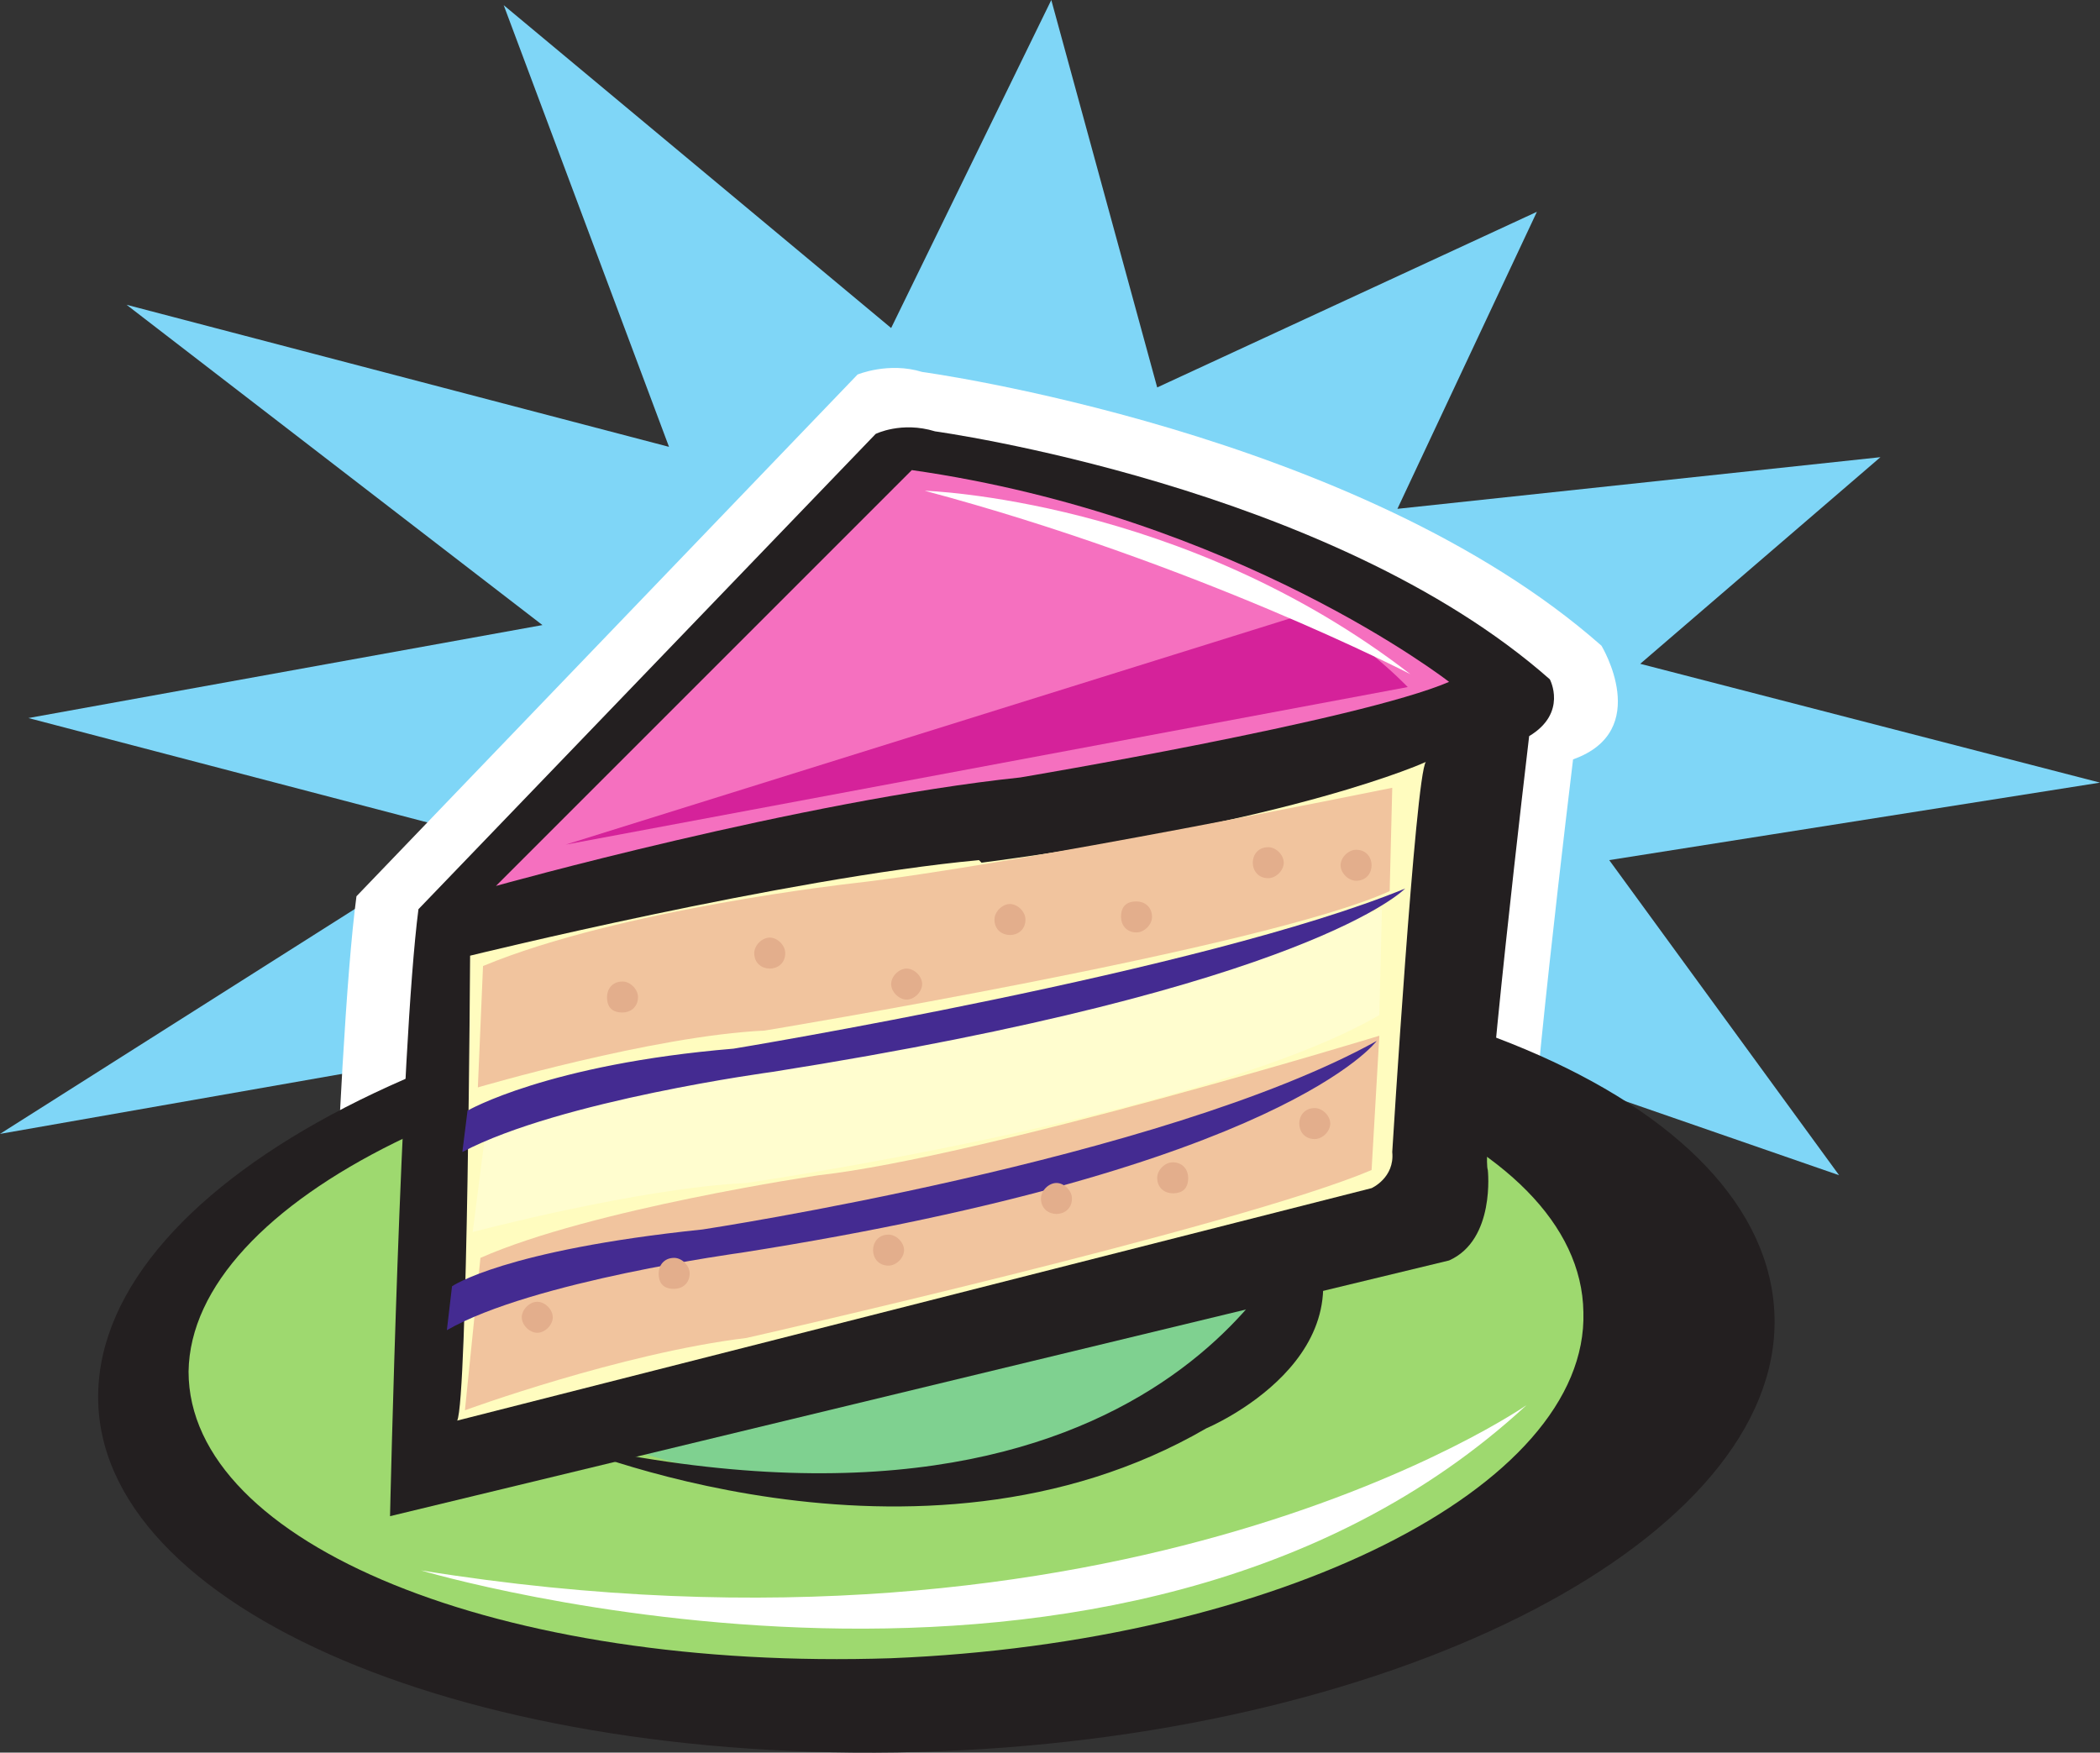
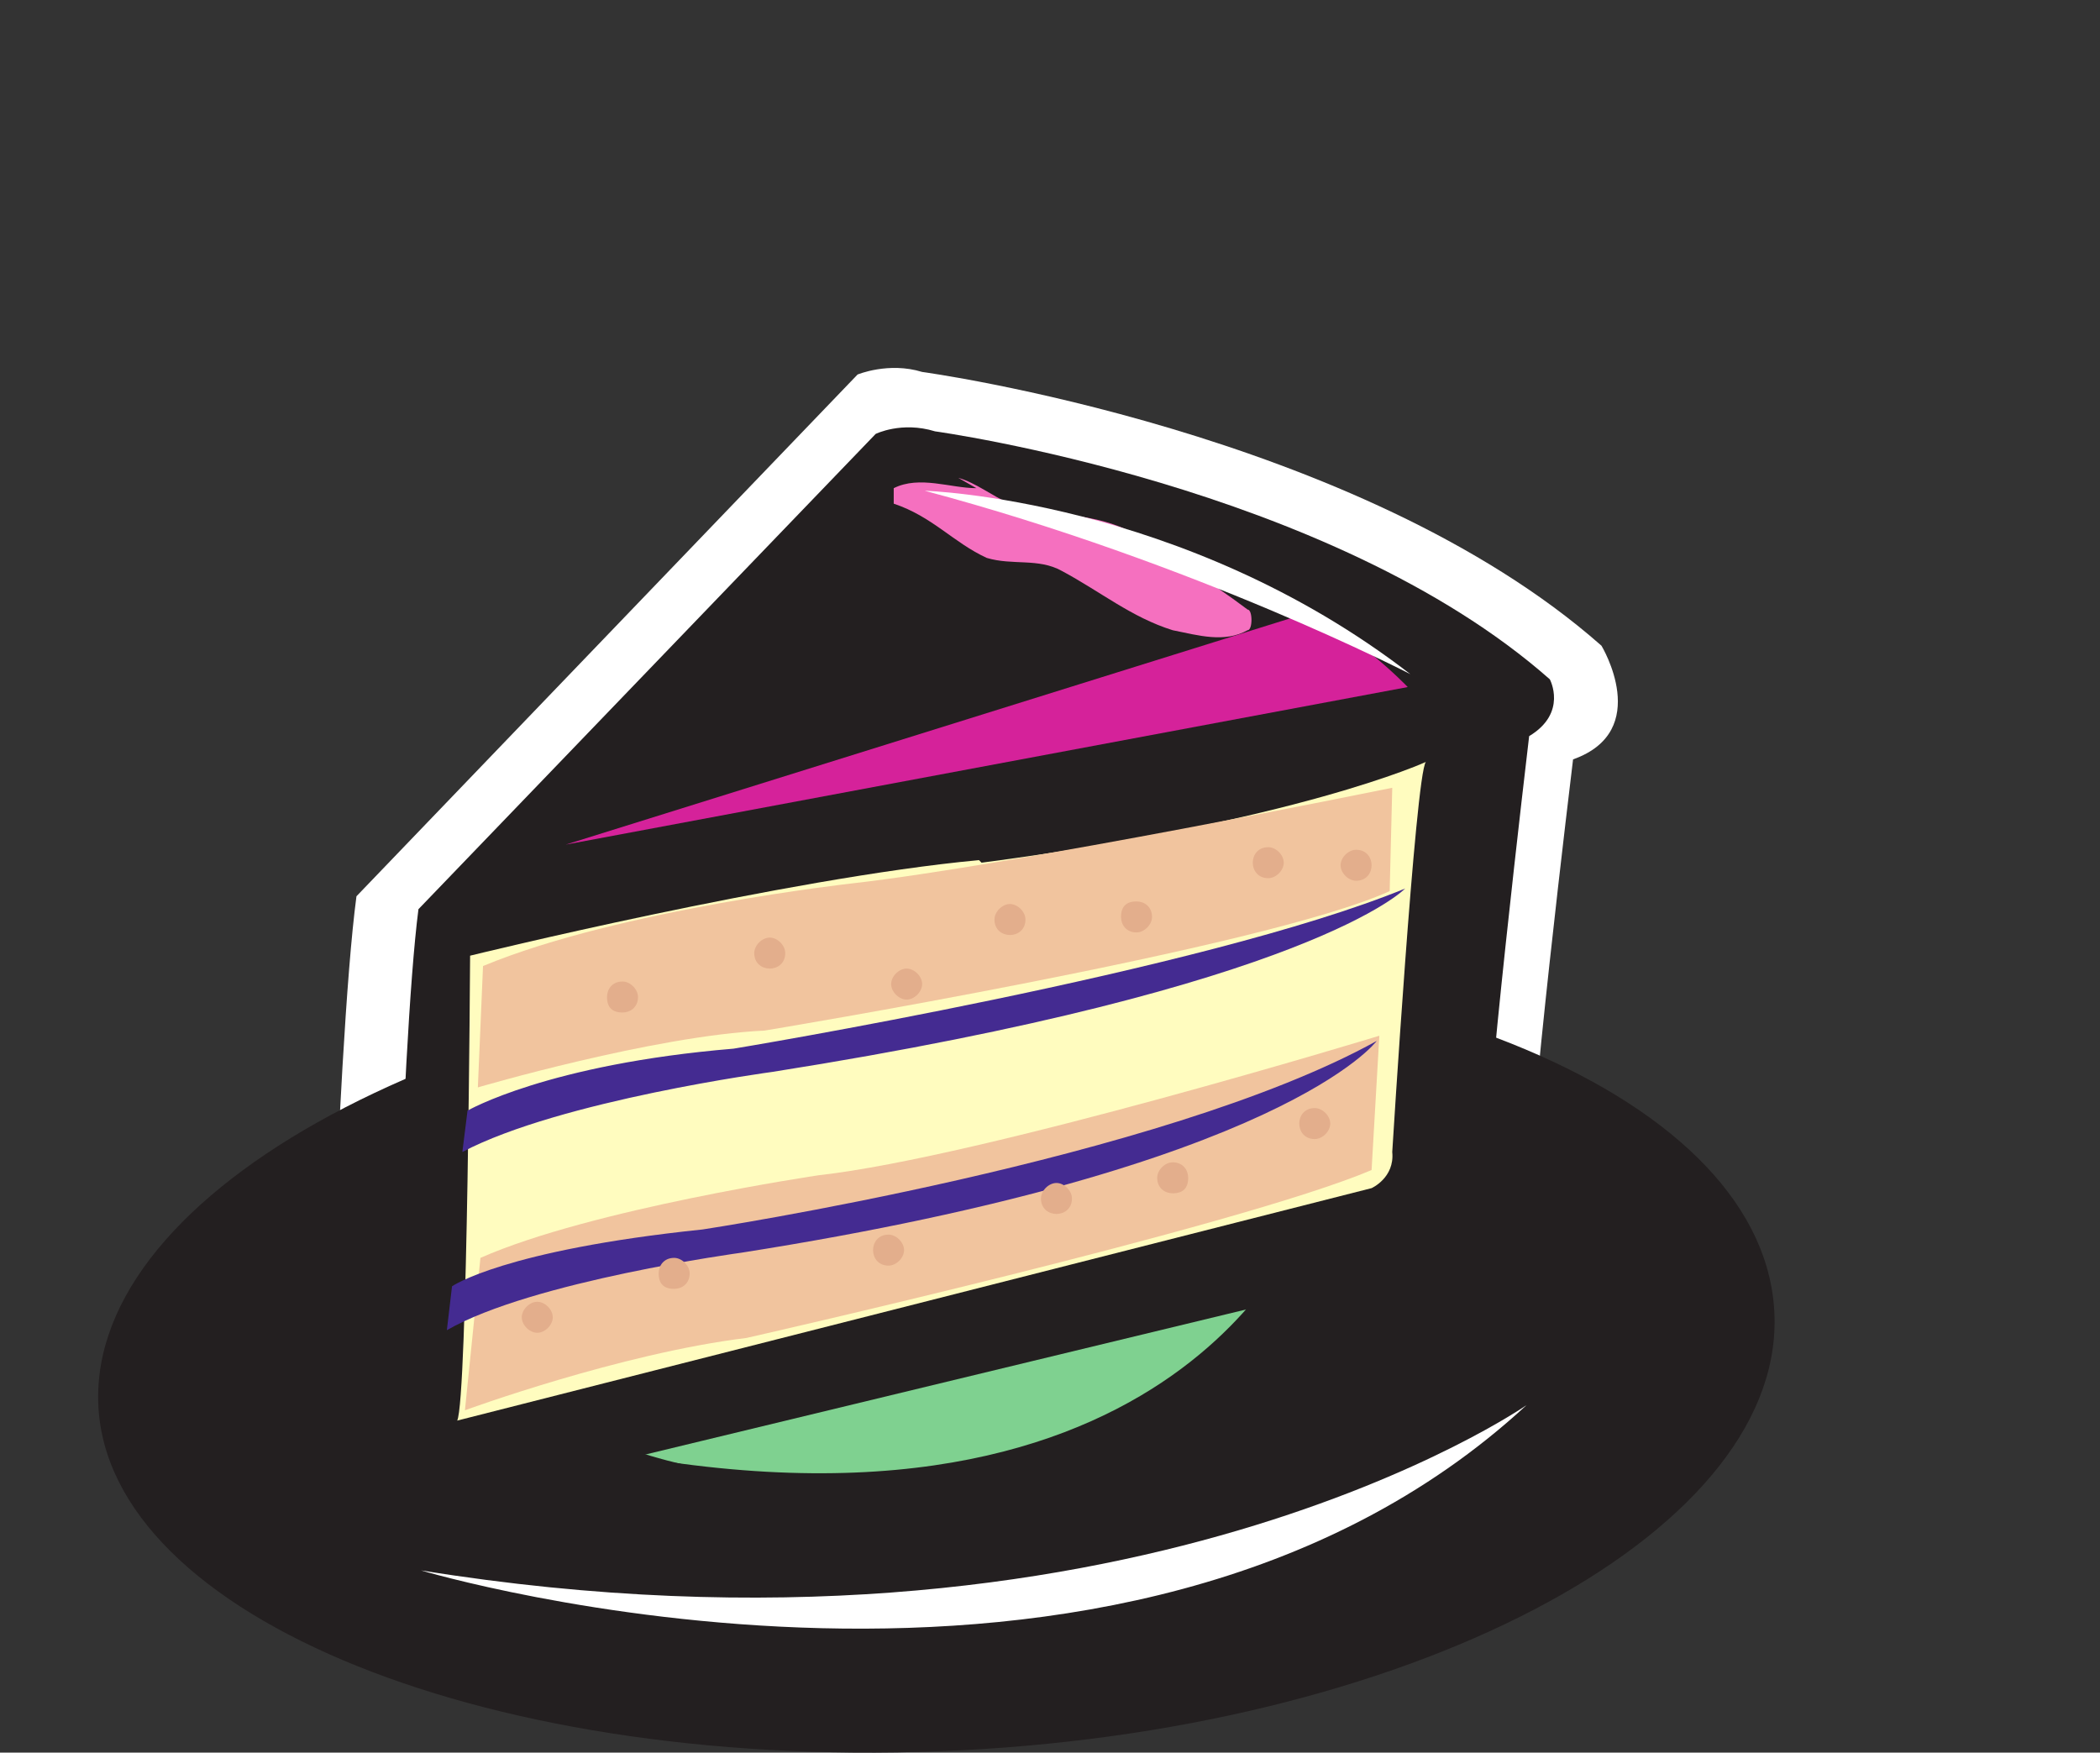
<svg xmlns="http://www.w3.org/2000/svg" width="609.75" height="508.904">
  <rect width="100%" height="100%" fill="#333333" stroke="none" />
-   <path fill="#7fd6f7" fill-rule="evenodd" d="M336 112.5 305.25 0l-46.5 95.25L146.25 1.5l48 128.25L36.75 88.5l120.75 93-149.25 27 129 33.75L0 329.25l226.5-39.75-22.5 135 114.75-120.75 106.5 90.75-6-93L534 341.25l-66.75-91.5 142.5-22.5-133.5-34.5 69.75-60-140.25 15 40.5-86.25-110.25 51" />
  <path fill="#fff" fill-rule="evenodd" d="M465 187.5s15 24.75-8.25 33c0 0-14.25 117-12 123.75 0 0 3 21.75-12 29.25l-339 81.75s3.75-150 9.75-195L249 108.75s9-3.75 18.75-.75c0 0 126.75 17.25 197.25 79.5" />
  <path fill="#231f20" fill-rule="evenodd" d="M273 508.5c135-5.25 243.75-62.25 242.25-126S405 273 271.5 279.75s-242.25 63-243 125.25S137.25 513.75 273 508.5" />
-   <path fill="#9ed96f" fill-rule="evenodd" d="M258.75 481.5c111.75-4.5 202.5-49.5 201-100.5-.75-51-91.5-87.75-202.5-82.5S55.5 348.75 54.75 398.25c0 50.25 90.75 87 204 83.25" />
  <path fill="#7fd190" fill-rule="evenodd" d="M261.75 430.5c67.5-3 121.5-30 120.75-60 0-30.75-54.75-52.5-121.5-49.5s-120.75 30-120.75 60 54 52.5 121.5 49.5" />
  <path fill="#231f20" fill-rule="evenodd" d="M450 197.25s5.25 9.75-6 16.5c0 0-14.25 120-12 126 0 0 2.25 20.25-11.25 26.25l-307.5 74.25s3-135.75 8.25-176.25l132.75-138s7.5-3.75 17.25-.75c0 0 114.75 15.75 178.5 72" />
-   <path fill="#f570bf" fill-rule="evenodd" d="M264.75 136.5 144 257.25s88.5-24.75 152.25-31.5c0 0 98.25-16.5 124.5-27.75 0 0-61.5-48-156-61.5" />
  <path fill="#fffcbf" fill-rule="evenodd" d="M285 250.5c91.5-12 129-29.25 129-29.25-3 3.75-9.75 113.25-9.75 113.25.75 7.5-6 10.5-6 10.5l-265.5 67.5c3-6 3.75-135 3.75-135S228 255 284.25 249.75l.75.75" />
  <path fill="#f1c49e" fill-rule="evenodd" d="m140.25 280.5-1.5 35.25s51-15 83.25-16.5c0 0 145.5-24 181.5-40.5l.75-30S294 251.25 247.5 256.5c0 0-67.5 7.5-107.25 24m-.75 84.75L135 409.5s45-16.5 81.75-21c0 0 142.5-32.25 181.5-48.75l2.25-39S285 336 237.75 341.25c0 0-66 9.75-98.25 24" />
-   <path fill="#fffdcf" fill-rule="evenodd" d="m141 328.5-3.75 29.25s48-12.75 79.5-14.25c0 0 133.5-19.5 183.75-48.75l.75-30.75S289.5 295.5 243 301.5c0 0-66 10.5-102 27" />
  <path fill="#442b91" fill-rule="evenodd" d="M135.75 322.5S159 309 213 304.5c0 0 136.5-22.5 195-46.5 0 0-27 28.5-183.75 53.25 0 0-61.5 8.25-90 23.25l1.5-12m-4.5 51s15-10.5 72.75-16.5c0 0 133.5-20.25 195.75-54.75 0 0-27 36.75-184.5 61.5 0 0-60.75 8.25-85.5 22.5l1.5-12.75" />
  <path fill="#231f20" fill-rule="evenodd" d="M162 418.5s104.25 45 188.25-3.75c0 0 50.25-21 28.5-60.75 0 0-38.25 105-216.75 64.5" />
  <path fill="#fff" fill-rule="evenodd" d="M122.25 456s203.25 60.75 321-48c0 0-116.25 81-321 48" />
  <path fill="#e3ae8c" fill-rule="evenodd" d="M180.75 294c2.25 0 4.5-1.5 4.5-4.5 0-2.25-2.25-4.5-4.5-4.5-3 0-4.5 2.25-4.5 4.5 0 3 1.5 4.5 4.5 4.5m42.75-12.75c2.25 0 4.5-1.5 4.5-4.5 0-2.25-2.25-4.5-4.5-4.5s-4.5 2.25-4.5 4.5c0 3 2.25 4.5 4.5 4.5m39.75 9c2.25 0 4.5-2.25 4.5-4.5s-2.25-4.5-4.5-4.5-4.5 2.25-4.5 4.5 2.25 4.5 4.5 4.5m130.5-34.5c3 0 4.5-2.25 4.5-4.5s-1.5-4.5-4.5-4.5c-2.25 0-4.5 2.25-4.5 4.5s2.25 4.5 4.5 4.5m-25.5-.75c2.25 0 4.5-2.25 4.5-4.5s-2.25-4.5-4.5-4.5c-3 0-4.5 2.25-4.5 4.5s1.5 4.5 4.5 4.5M330 270.75c2.25 0 4.5-2.25 4.5-4.5 0-3-2.25-4.5-4.5-4.5-3 0-4.5 1.5-4.5 4.5 0 2.25 1.5 4.5 4.5 4.5m-72 96.75c2.25 0 4.5-2.25 4.5-4.5s-2.25-4.5-4.5-4.5c-3 0-4.5 2.25-4.5 4.5s1.5 4.5 4.5 4.5m-62.25 6.75c2.25 0 4.5-1.5 4.5-4.5 0-2.25-2.25-4.5-4.5-4.5-3 0-4.5 2.25-4.5 4.5 0 3 1.5 4.5 4.5 4.5M156 387c2.25 0 4.5-2.25 4.5-4.5s-2.25-4.5-4.5-4.5-4.5 2.25-4.5 4.5 2.25 4.5 4.5 4.5m137.25-115.5c2.25 0 4.5-1.5 4.5-4.5 0-2.25-2.25-4.5-4.5-4.5s-4.5 2.25-4.5 4.5c0 3 2.25 4.5 4.5 4.5m13.5 81c2.25 0 4.5-1.5 4.5-4.5 0-2.25-2.25-4.5-4.5-4.5s-4.5 2.25-4.5 4.5c0 3 2.25 4.5 4.5 4.5m75-21.75c2.25 0 4.5-2.25 4.5-4.5s-2.25-4.5-4.5-4.5c-3 0-4.5 2.25-4.5 4.5s1.5 4.5 4.5 4.5M340.5 346.5c3 0 4.5-1.5 4.5-4.5 0-2.25-1.5-4.5-4.5-4.5-2.25 0-4.5 2.25-4.5 4.5 0 3 2.25 4.5 4.5 4.5" />
  <path fill="#f570bf" fill-rule="evenodd" d="M283.5 141.75c-7.5 0-16.5-3.75-24 0v4.5c11.25 3.75 17.25 11.25 27 15.75 7.5 2.25 15 0 21.75 3.75 11.25 6 20.25 13.5 32.25 17.25 7.5 1.5 15 3.75 21.75 0 1.5 0 1.5-6 0-6-12-9-23.25-15.75-35.25-23.25-11.25-5.25-23.25-3.75-33.75-7.5-5.25-2.25-9.75-6-15-7.5l5.25 3" />
  <path fill="#d5229a" fill-rule="evenodd" d="m164.25 245.25 244.5-45.75s-17.25-18-30.75-21l-213.75 66.75" />
  <path fill="#fff" fill-rule="evenodd" d="M268.5 142.5s75 2.25 141 53.25c0 0-62.25-32.25-141-53.25" />
</svg>